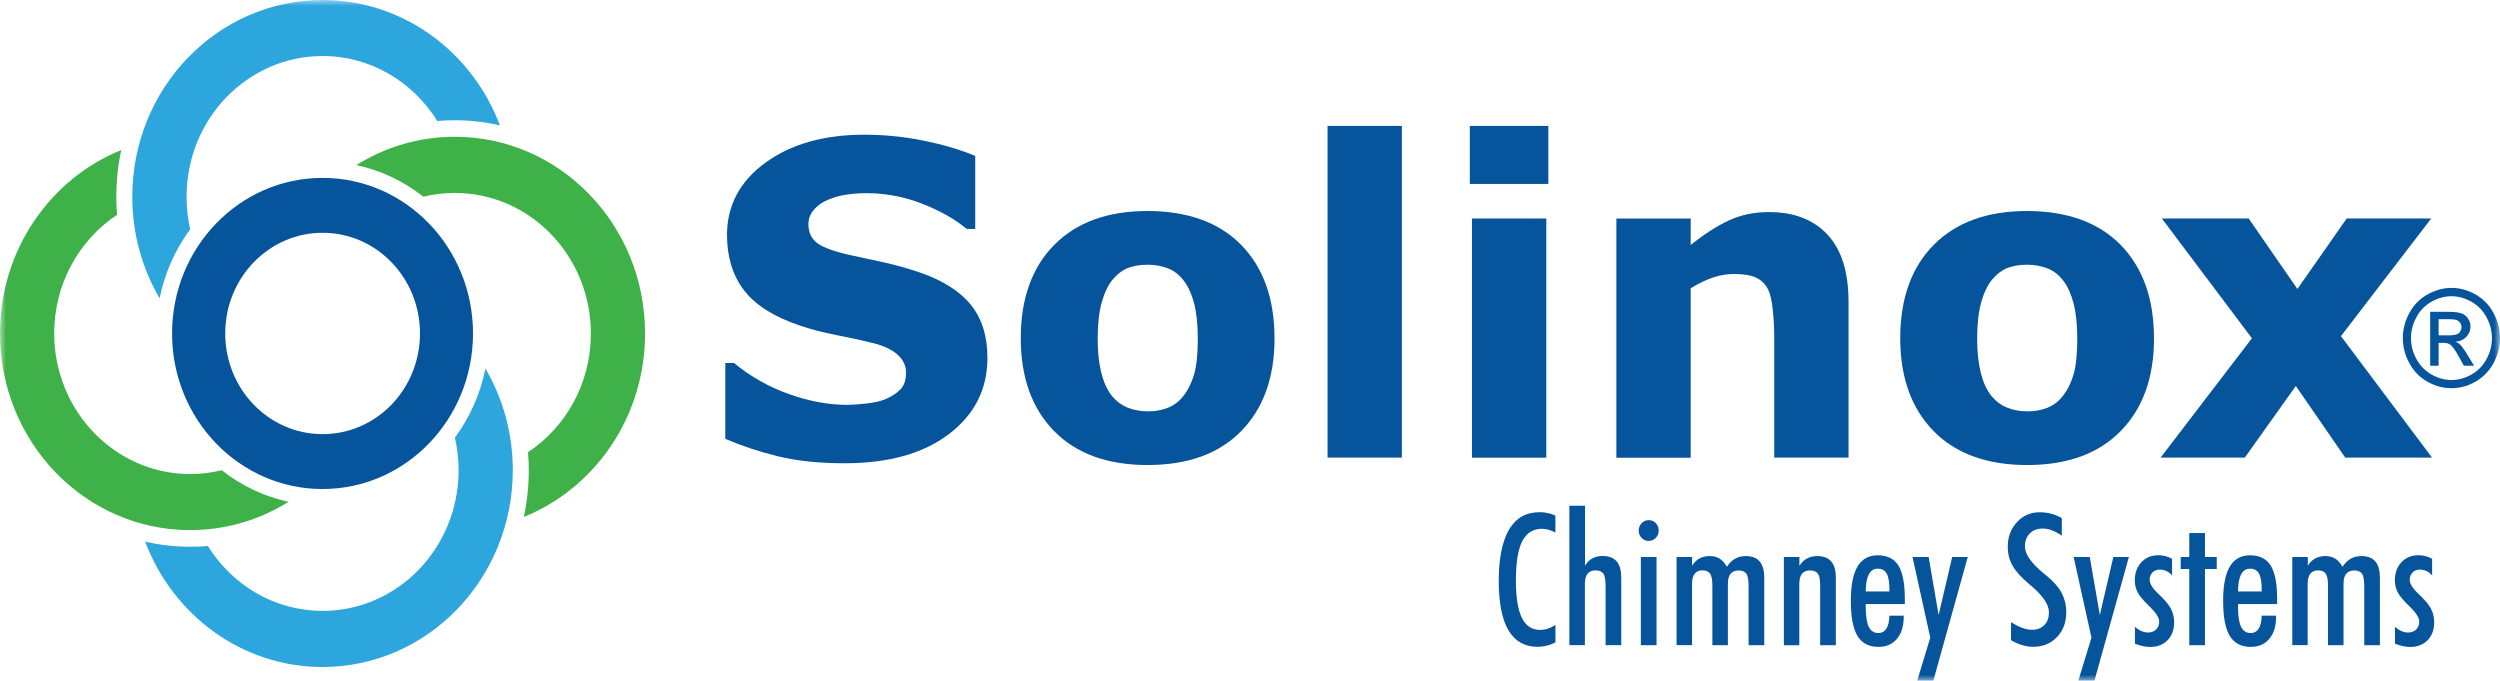
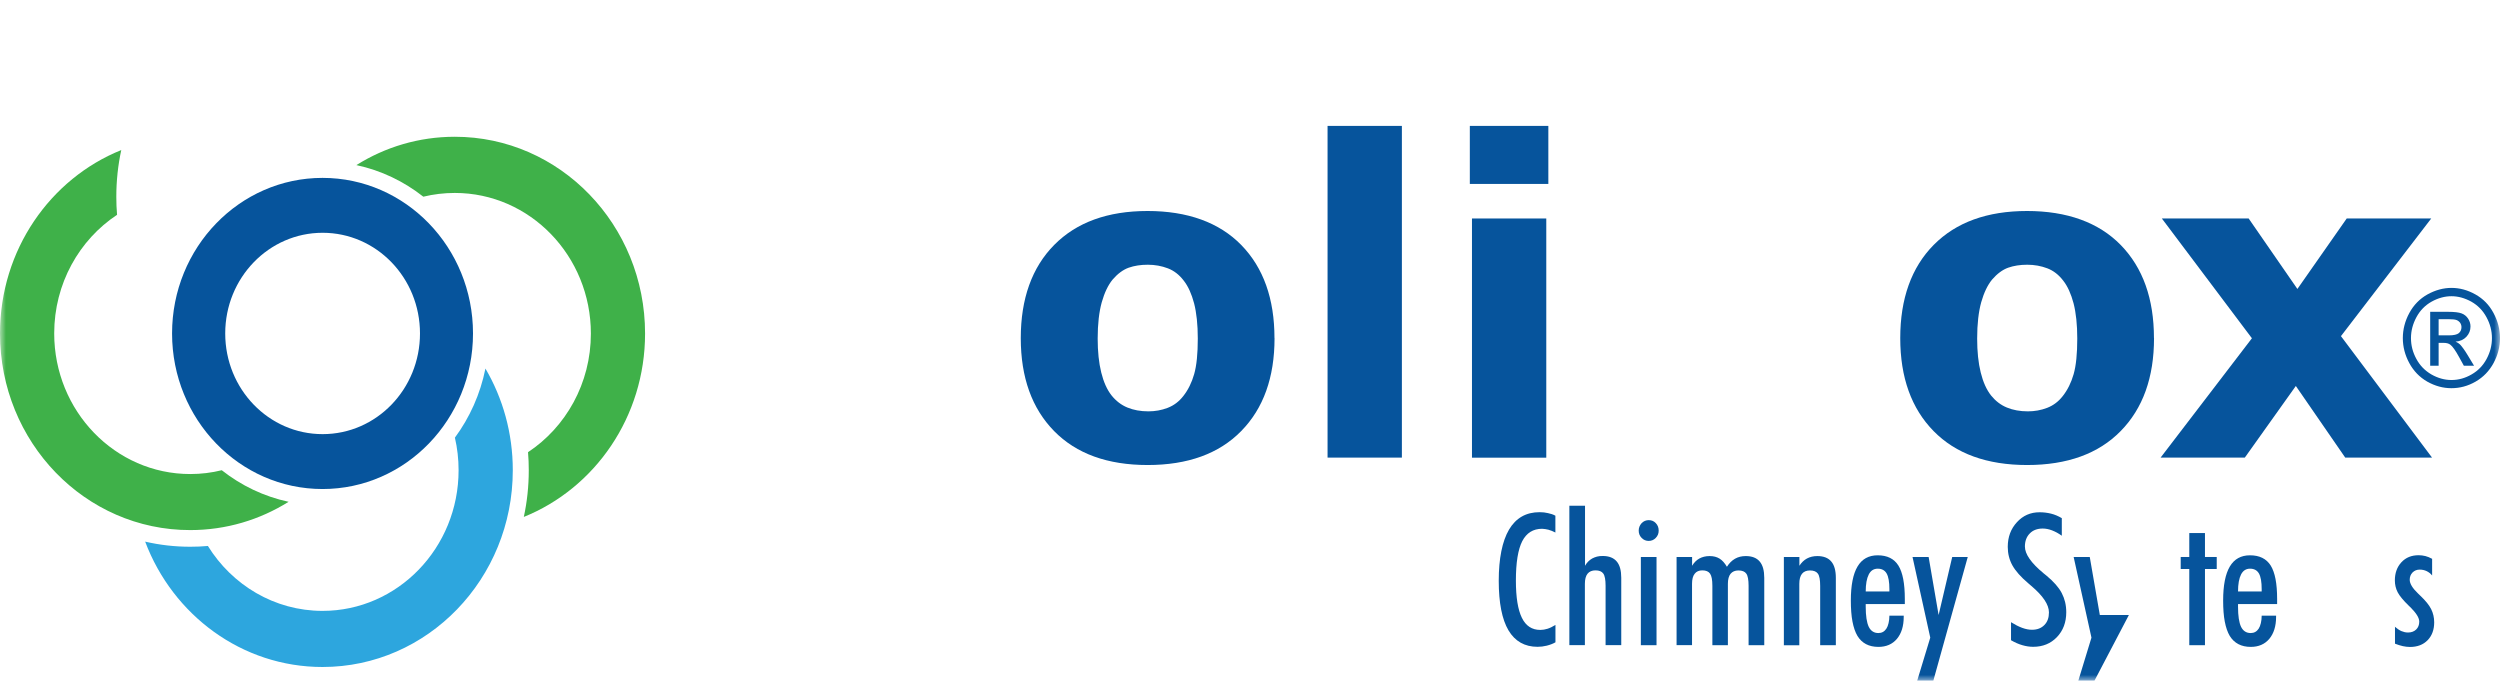
<svg xmlns="http://www.w3.org/2000/svg" width="213" height="58" viewBox="0 0 213 58" fill="none">
  <mask id="mask0_10_90" style="mask-type:luminance" maskUnits="userSpaceOnUse" x="0" y="0" width="213" height="58">
    <path d="M213 0H0V58H213V0Z" fill="white" />
  </mask>
  <g mask="url(#mask0_10_90)">
    <path fill-rule="evenodd" clip-rule="evenodd" d="M207.771 28.573H208.639C209.056 28.573 209.339 28.508 209.491 28.384C209.642 28.254 209.717 28.085 209.717 27.877C209.717 27.74 209.68 27.622 209.61 27.512C209.534 27.407 209.434 27.323 209.307 27.271C209.181 27.219 208.936 27.193 208.59 27.193H207.771V28.573ZM207.052 31.159V26.567H208.583C209.106 26.567 209.485 26.613 209.717 26.698C209.95 26.782 210.139 26.932 210.278 27.14C210.417 27.349 210.486 27.577 210.486 27.811C210.486 28.15 210.372 28.437 210.139 28.691C209.907 28.938 209.598 29.081 209.213 29.107C209.371 29.172 209.496 29.257 209.592 29.348C209.768 29.531 209.988 29.83 210.246 30.26L210.788 31.159H209.919L209.522 30.436C209.213 29.869 208.961 29.511 208.766 29.368C208.634 29.264 208.444 29.212 208.193 29.212H207.771V31.159H207.052ZM208.866 25.238C208.287 25.238 207.72 25.395 207.172 25.701C206.624 26.007 206.189 26.45 205.88 27.023C205.572 27.596 205.415 28.189 205.415 28.808C205.415 29.427 205.565 30.013 205.874 30.579C206.177 31.146 206.606 31.582 207.153 31.901C207.701 32.214 208.275 32.377 208.866 32.377C209.459 32.377 210.032 32.221 210.58 31.901C211.128 31.589 211.557 31.146 211.859 30.579C212.162 30.013 212.313 29.427 212.313 28.808C212.313 28.189 212.156 27.59 211.846 27.023C211.537 26.45 211.109 26.014 210.556 25.701C210.001 25.395 209.44 25.238 208.86 25.238H208.866ZM208.866 24.529C209.56 24.529 210.241 24.711 210.901 25.082C211.563 25.453 212.079 25.975 212.445 26.665C212.816 27.349 213 28.065 213 28.808C213 29.55 212.816 30.254 212.452 30.931C212.086 31.608 211.576 32.136 210.92 32.514C210.265 32.892 209.579 33.074 208.86 33.074C208.142 33.074 207.463 32.885 206.801 32.514C206.145 32.136 205.635 31.608 205.27 30.931C204.904 30.254 204.721 29.544 204.721 28.808C204.721 28.072 204.904 27.349 205.276 26.665C205.647 25.981 206.165 25.453 206.825 25.082C207.487 24.718 208.168 24.529 208.86 24.529H208.866Z" fill="#06549C" />
-     <path d="M84.129 30.488C84.129 33.152 83.039 35.315 80.859 36.975C78.679 38.636 75.712 39.47 71.97 39.47C69.803 39.47 67.919 39.275 66.313 38.884C64.706 38.493 63.201 37.992 61.796 37.392V30.925H62.533C63.925 32.071 65.481 32.957 67.207 33.569C68.933 34.188 70.59 34.494 72.178 34.494C72.587 34.494 73.123 34.455 73.791 34.383C74.459 34.312 75 34.188 75.422 34.019C75.939 33.797 76.361 33.53 76.695 33.198C77.029 32.872 77.193 32.384 77.193 31.739C77.193 31.146 76.947 30.638 76.462 30.208C75.977 29.778 75.265 29.446 74.332 29.218C73.35 28.977 72.31 28.749 71.22 28.541C70.124 28.326 69.097 28.059 68.14 27.733C65.941 26.997 64.36 25.994 63.389 24.731C62.426 23.467 61.941 21.897 61.941 20.022C61.941 17.507 63.031 15.449 65.216 13.86C67.396 12.271 70.206 11.476 73.633 11.476C75.353 11.476 77.054 11.646 78.73 11.991C80.412 12.336 81.861 12.766 83.089 13.287V19.507H82.371C81.319 18.641 80.028 17.918 78.503 17.332C76.978 16.745 75.416 16.459 73.829 16.459C73.268 16.459 72.707 16.498 72.153 16.576C71.598 16.654 71.063 16.804 70.546 17.019C70.093 17.201 69.696 17.475 69.368 17.84C69.04 18.204 68.877 18.628 68.877 19.097C68.877 19.813 69.141 20.36 69.664 20.738C70.193 21.116 71.183 21.468 72.65 21.78C73.608 21.989 74.534 22.184 75.416 22.379C76.298 22.575 77.249 22.842 78.27 23.18C80.273 23.858 81.748 24.783 82.699 25.948C83.65 27.114 84.129 28.632 84.129 30.495" fill="#06549C" />
    <path fill-rule="evenodd" clip-rule="evenodd" d="M100.817 33.745C101.227 33.224 101.535 32.605 101.743 31.876C101.951 31.146 102.052 30.137 102.052 28.847C102.052 27.655 101.945 26.652 101.737 25.844C101.523 25.037 101.233 24.392 100.855 23.91C100.477 23.415 100.03 23.063 99.501 22.861C98.972 22.66 98.404 22.555 97.793 22.555C97.182 22.555 96.641 22.64 96.162 22.809C95.689 22.979 95.229 23.317 94.795 23.819C94.41 24.288 94.102 24.933 93.869 25.753C93.642 26.574 93.522 27.603 93.522 28.847C93.522 29.954 93.623 30.918 93.825 31.732C94.026 32.547 94.316 33.198 94.706 33.693C95.084 34.162 95.532 34.507 96.055 34.722C96.578 34.937 97.17 35.047 97.844 35.047C98.417 35.047 98.965 34.95 99.488 34.748C100.011 34.546 100.452 34.214 100.817 33.745ZM108.591 28.808C108.591 32.156 107.646 34.8 105.75 36.728C103.86 38.656 101.202 39.62 97.781 39.62C94.36 39.62 91.701 38.656 89.811 36.728C87.921 34.8 86.97 32.162 86.97 28.808C86.97 25.454 87.921 22.783 89.824 20.862C91.727 18.94 94.379 17.977 97.775 17.977C101.17 17.977 103.879 18.947 105.763 20.881C107.646 22.816 108.585 25.46 108.585 28.808H108.591Z" fill="#06549C" />
    <path d="M119.44 10.727H113.108V38.988H119.44V10.727Z" fill="#06549C" />
    <path fill-rule="evenodd" clip-rule="evenodd" d="M131.919 10.727V15.671H125.229V10.727H131.919ZM131.743 18.615V38.994H125.412V18.615H131.743Z" fill="#06549C" />
-     <path d="M157.497 38.988H151.166V28.886C151.166 28.065 151.129 27.245 151.046 26.43C150.964 25.616 150.826 25.011 150.624 24.626C150.392 24.177 150.051 23.851 149.597 23.649C149.15 23.441 148.52 23.343 147.714 23.343C147.14 23.343 146.56 23.441 145.969 23.636C145.377 23.832 144.74 24.138 144.047 24.561V39.001H137.715V18.621H144.047V20.875C145.168 19.969 146.245 19.273 147.279 18.791C148.312 18.308 149.458 18.068 150.719 18.068C152.842 18.068 154.505 18.706 155.702 19.989C156.899 21.272 157.497 23.187 157.497 25.74V39.001" fill="#06549C" />
    <path fill-rule="evenodd" clip-rule="evenodd" d="M175.748 33.745C176.157 33.224 176.467 32.605 176.675 31.876C176.883 31.146 176.983 30.137 176.983 28.847C176.983 27.655 176.876 26.652 176.668 25.844C176.454 25.037 176.164 24.392 175.786 23.91C175.407 23.415 174.961 23.063 174.432 22.861C173.903 22.66 173.336 22.555 172.725 22.555C172.113 22.555 171.571 22.64 171.093 22.809C170.62 22.979 170.161 23.317 169.726 23.819C169.341 24.288 169.032 24.933 168.799 25.753C168.572 26.574 168.454 27.603 168.454 28.847C168.454 29.954 168.554 30.918 168.756 31.732C168.957 32.547 169.247 33.198 169.637 33.693C170.015 34.162 170.463 34.507 170.986 34.722C171.508 34.937 172.1 35.047 172.775 35.047C173.348 35.047 173.897 34.95 174.419 34.748C174.942 34.546 175.383 34.214 175.748 33.745ZM183.523 28.808C183.523 32.156 182.577 34.8 180.681 36.728C178.791 38.656 176.133 39.62 172.712 39.62C169.291 39.62 166.633 38.656 164.742 36.728C162.852 34.8 161.901 32.162 161.901 28.808C161.901 25.454 162.852 22.783 164.755 20.862C166.657 18.94 169.31 17.977 172.706 17.977C176.101 17.977 178.81 18.947 180.694 20.881C182.577 22.816 183.517 25.46 183.517 28.808H183.523Z" fill="#06549C" />
    <path d="M207.21 38.988H199.814L195.605 32.885L191.258 38.988H184.083L191.863 28.821L184.19 18.615H191.586L195.738 24.62L199.94 18.615H207.141L199.449 28.639L207.21 38.988Z" fill="#06549C" />
    <path d="M132.525 54.724C132.405 54.789 132.292 54.847 132.178 54.887C132.065 54.932 131.938 54.971 131.788 55.01C131.523 55.076 131.259 55.108 131 55.108C129.904 55.108 129.079 54.639 128.524 53.708C127.969 52.77 127.693 51.363 127.693 49.481C127.693 47.598 127.988 46.113 128.569 45.123C129.154 44.133 130.023 43.638 131.17 43.638C131.435 43.638 131.668 43.664 131.882 43.717C132.116 43.762 132.33 43.834 132.519 43.938V45.371C132.324 45.267 132.122 45.188 131.919 45.13C131.844 45.11 131.756 45.091 131.655 45.078C131.548 45.065 131.46 45.052 131.39 45.052C130.623 45.052 130.062 45.403 129.696 46.107C129.337 46.81 129.154 47.931 129.154 49.461C129.154 50.894 129.325 51.949 129.665 52.64C130.004 53.33 130.527 53.669 131.233 53.669C131.435 53.669 131.643 53.636 131.844 53.571C132.052 53.506 132.279 53.395 132.525 53.245V54.724Z" fill="#06549C" />
    <path d="M133.709 54.971V43.091H135.044V48.204C135.19 47.944 135.391 47.735 135.65 47.585C135.781 47.514 135.92 47.462 136.066 47.422C136.21 47.383 136.374 47.37 136.557 47.37C137.086 47.37 137.482 47.527 137.741 47.833C138.005 48.139 138.131 48.608 138.131 49.233V54.965H136.796V49.91C136.796 49.403 136.733 49.051 136.601 48.868C136.475 48.686 136.248 48.595 135.933 48.595C135.637 48.595 135.41 48.693 135.259 48.881C135.108 49.07 135.032 49.357 135.032 49.741V54.965H133.697" fill="#06549C" />
    <path fill-rule="evenodd" clip-rule="evenodd" d="M139.801 54.971V47.455H141.136V54.971H139.801ZM139.618 45.208C139.618 44.967 139.701 44.759 139.864 44.576C140.035 44.4 140.236 44.316 140.475 44.316C140.714 44.316 140.916 44.4 141.074 44.57C141.237 44.739 141.32 44.954 141.32 45.208C141.32 45.462 141.237 45.657 141.068 45.833C140.903 46.003 140.702 46.087 140.468 46.087C140.236 46.087 140.035 46.003 139.87 45.833C139.701 45.664 139.618 45.456 139.618 45.208Z" fill="#06549C" />
    <path d="M142.844 54.971V47.455H144.167V48.204C144.33 47.931 144.538 47.722 144.784 47.586C145.037 47.449 145.326 47.377 145.66 47.377C145.994 47.377 146.271 47.449 146.504 47.592C146.738 47.735 146.945 47.97 147.134 48.289C147.323 47.989 147.55 47.761 147.821 47.605C148.092 47.449 148.4 47.377 148.741 47.377C149.27 47.377 149.666 47.533 149.925 47.84C150.189 48.146 150.315 48.615 150.315 49.24V54.971H148.98V49.917C148.98 49.409 148.917 49.057 148.785 48.875C148.659 48.693 148.432 48.602 148.111 48.602C147.821 48.602 147.601 48.699 147.443 48.888C147.292 49.077 147.216 49.364 147.216 49.741V54.971H145.894V49.917C145.894 49.409 145.83 49.064 145.698 48.875C145.566 48.686 145.345 48.595 145.037 48.595C144.752 48.595 144.532 48.693 144.388 48.882C144.236 49.07 144.161 49.357 144.161 49.735V54.965H142.837" fill="#06549C" />
    <path d="M151.985 54.971V47.455H153.308V48.204C153.485 47.931 153.699 47.722 153.95 47.586C154.203 47.449 154.499 47.377 154.839 47.377C155.368 47.377 155.765 47.533 156.023 47.84C156.287 48.146 156.414 48.615 156.414 49.24V54.971H155.079V49.917C155.079 49.409 155.015 49.057 154.884 48.875C154.751 48.693 154.53 48.602 154.209 48.602C153.907 48.602 153.68 48.699 153.528 48.888C153.378 49.077 153.301 49.364 153.301 49.748V54.978H151.979" fill="#06549C" />
    <path fill-rule="evenodd" clip-rule="evenodd" d="M162.197 52.464V52.562C162.197 53.35 162.002 53.968 161.618 54.431C161.233 54.887 160.704 55.115 160.042 55.115C159.23 55.115 158.631 54.802 158.253 54.177C158.065 53.858 157.926 53.454 157.831 52.959C157.737 52.464 157.692 51.871 157.692 51.168C157.692 49.872 157.881 48.908 158.26 48.269C158.637 47.631 159.211 47.312 159.98 47.312C160.792 47.312 161.379 47.605 161.743 48.185C162.109 48.771 162.291 49.715 162.291 51.031V51.467H158.959V51.689C158.959 52.477 159.048 53.043 159.217 53.402C159.387 53.753 159.665 53.936 160.036 53.936C160.327 53.936 160.552 53.812 160.717 53.565C160.798 53.441 160.862 53.285 160.906 53.089C160.95 52.9 160.976 52.685 160.976 52.457H162.203M158.952 50.393H160.976V50.204C160.976 49.585 160.899 49.136 160.742 48.862C160.584 48.589 160.333 48.452 159.986 48.452C159.639 48.452 159.387 48.614 159.217 48.947C159.048 49.279 158.959 49.761 158.959 50.399L158.952 50.393Z" fill="#06549C" />
    <path d="M162.947 47.455H164.32L165.17 52.399L166.329 47.455H167.653L164.718 58H163.343L164.459 54.327L162.947 47.455Z" fill="#06549C" />
    <path d="M171.339 53.011C171.672 53.219 171.987 53.382 172.29 53.493C172.592 53.604 172.869 53.656 173.121 53.656C173.569 53.656 173.921 53.519 174.18 53.252C174.445 52.985 174.57 52.627 174.57 52.177C174.57 51.519 174.066 50.764 173.064 49.917L172.8 49.689C172.17 49.155 171.723 48.647 171.457 48.172C171.194 47.696 171.061 47.169 171.061 46.595C171.061 45.755 171.32 45.058 171.842 44.492C172.359 43.925 173.001 43.645 173.77 43.645C174.104 43.645 174.432 43.684 174.747 43.762C175.062 43.84 175.37 43.971 175.666 44.147V45.644C175.521 45.54 175.383 45.456 175.257 45.384C175.124 45.312 174.985 45.247 174.835 45.188C174.563 45.084 174.299 45.032 174.041 45.032C173.582 45.032 173.209 45.169 172.939 45.449C172.661 45.729 172.522 46.1 172.522 46.563C172.522 47.208 173.052 47.97 174.117 48.849L174.343 49.031C174.968 49.546 175.407 50.047 175.66 50.529C175.912 51.011 176.045 51.552 176.045 52.158C176.045 53.024 175.78 53.727 175.251 54.281C174.721 54.834 174.047 55.108 173.222 55.108C172.933 55.108 172.624 55.063 172.308 54.971C171.987 54.88 171.665 54.737 171.339 54.548V53.004" fill="#06549C" />
-     <path d="M176.675 47.455H178.048L178.905 52.399L180.057 47.455H181.381L178.445 58H177.071L178.192 54.327L176.675 47.455Z" fill="#06549C" />
-     <path d="M181.878 53.389C182.048 53.545 182.238 53.675 182.433 53.766C182.534 53.805 182.628 53.838 182.716 53.858C182.798 53.877 182.898 53.89 183.005 53.89C183.29 53.89 183.523 53.805 183.699 53.636C183.875 53.467 183.963 53.239 183.963 52.965C183.963 52.646 183.718 52.249 183.232 51.76L183.082 51.617C182.602 51.154 182.281 50.764 182.124 50.458C181.966 50.151 181.885 49.813 181.885 49.448C181.885 48.823 182.073 48.302 182.446 47.904C182.817 47.501 183.309 47.305 183.907 47.305C184.108 47.305 184.303 47.331 184.487 47.377C184.669 47.422 184.858 47.501 185.059 47.611V49.031C184.927 48.868 184.77 48.745 184.594 48.66C184.417 48.575 184.215 48.53 184.001 48.53C183.755 48.53 183.554 48.614 183.39 48.777C183.226 48.94 183.151 49.148 183.151 49.396C183.151 49.722 183.384 50.112 183.856 50.562L184.064 50.764C184.505 51.181 184.808 51.558 184.978 51.897C185.147 52.242 185.237 52.614 185.237 53.024C185.237 53.656 185.047 54.164 184.676 54.548C184.297 54.932 183.8 55.121 183.17 55.121C182.975 55.121 182.767 55.095 182.559 55.05C182.351 55.004 182.131 54.932 181.897 54.841V53.389" fill="#06549C" />
+     <path d="M176.675 47.455H178.048L178.905 52.399H181.381L178.445 58H177.071L178.192 54.327L176.675 47.455Z" fill="#06549C" />
    <path d="M186.527 54.971V48.478H185.796V47.455H186.527V45.416H187.863V47.455H188.865V48.478H187.863V54.971H186.527Z" fill="#06549C" />
    <path fill-rule="evenodd" clip-rule="evenodd" d="M193.923 52.464V52.562C193.923 53.35 193.728 53.968 193.344 54.431C192.959 54.887 192.43 55.115 191.768 55.115C190.956 55.115 190.358 54.802 189.973 54.177C189.785 53.858 189.646 53.454 189.551 52.959C189.457 52.464 189.412 51.871 189.412 51.168C189.412 49.872 189.602 48.908 189.98 48.269C190.358 47.631 190.931 47.312 191.7 47.312C192.512 47.312 193.098 47.605 193.464 48.185C193.829 48.771 194.011 49.715 194.011 51.031V51.467H190.68V51.689C190.68 52.477 190.768 53.043 190.937 53.402C191.108 53.753 191.385 53.936 191.757 53.936C192.046 53.936 192.273 53.812 192.437 53.565C192.518 53.441 192.582 53.285 192.625 53.089C192.67 52.9 192.695 52.685 192.695 52.457H193.923M190.673 50.393H192.695V50.204C192.695 49.585 192.619 49.136 192.462 48.862C192.304 48.589 192.053 48.452 191.706 48.452C191.359 48.452 191.108 48.614 190.937 48.947C190.768 49.279 190.68 49.761 190.68 50.399L190.673 50.393Z" fill="#06549C" />
-     <path d="M195.303 54.971V47.455H196.626V48.204C196.789 47.931 196.997 47.722 197.243 47.586C197.496 47.449 197.785 47.377 198.113 47.377C198.441 47.377 198.724 47.449 198.957 47.592C199.19 47.735 199.398 47.97 199.587 48.289C199.776 47.989 200.003 47.761 200.274 47.605C200.544 47.449 200.853 47.377 201.193 47.377C201.723 47.377 202.12 47.533 202.378 47.84C202.643 48.146 202.768 48.615 202.768 49.24V54.971H201.433V49.917C201.433 49.409 201.371 49.057 201.238 48.875C201.112 48.693 200.885 48.602 200.564 48.602C200.274 48.602 200.054 48.699 199.895 48.888C199.745 49.077 199.668 49.364 199.668 49.741V54.971H198.346V49.917C198.346 49.409 198.283 49.064 198.151 48.875C198.019 48.686 197.798 48.595 197.489 48.595C197.206 48.595 196.986 48.693 196.84 48.882C196.689 49.07 196.614 49.357 196.614 49.735V54.965H195.29" fill="#06549C" />
    <path d="M204.035 53.389C204.205 53.545 204.394 53.675 204.589 53.766C204.689 53.805 204.785 53.838 204.873 53.858C204.955 53.877 205.055 53.89 205.163 53.89C205.446 53.89 205.679 53.805 205.856 53.636C206.032 53.467 206.12 53.239 206.12 52.965C206.12 52.646 205.874 52.249 205.389 51.76L205.238 51.617C204.76 51.154 204.438 50.764 204.28 50.458C204.123 50.151 204.042 49.813 204.042 49.448C204.042 48.823 204.23 48.302 204.602 47.904C204.974 47.501 205.465 47.305 206.064 47.305C206.265 47.305 206.46 47.331 206.643 47.377C206.825 47.422 207.015 47.501 207.217 47.611V49.031C207.084 48.868 206.927 48.745 206.75 48.66C206.574 48.575 206.372 48.53 206.158 48.53C205.912 48.53 205.711 48.614 205.546 48.777C205.389 48.94 205.308 49.148 205.308 49.396C205.308 49.722 205.541 50.112 206.013 50.562L206.221 50.764C206.662 51.181 206.964 51.558 207.135 51.897C207.305 52.242 207.393 52.614 207.393 53.024C207.393 53.656 207.204 54.164 206.831 54.548C206.454 54.932 205.957 55.121 205.327 55.121C205.131 55.121 204.923 55.095 204.715 55.05C204.507 55.004 204.287 54.932 204.053 54.841V53.389" fill="#06549C" />
-     <path d="M11.271 16.765C11.271 7.503 18.528 0 27.48 0C34.36 0 40.237 4.429 42.594 10.682C41.359 10.395 40.067 10.245 38.751 10.245C38.247 10.245 37.749 10.265 37.258 10.31C35.197 6.982 31.588 4.774 27.486 4.774C21.086 4.774 15.895 10.141 15.895 16.758C15.895 17.716 16.002 18.641 16.203 19.533C14.943 21.239 14.036 23.246 13.601 25.421C12.121 22.894 11.271 19.93 11.271 16.758" fill="#2DA6DE" />
    <path d="M30.372 14.062C32.816 12.531 35.683 11.652 38.751 11.652C47.703 11.652 54.96 19.155 54.96 28.417C54.96 35.529 50.676 41.606 44.629 44.042C44.906 42.766 45.051 41.43 45.051 40.069C45.051 39.548 45.032 39.034 44.988 38.526C48.207 36.396 50.343 32.664 50.343 28.424C50.343 21.806 45.151 16.439 38.751 16.439C37.825 16.439 36.93 16.55 36.067 16.758C34.416 15.456 32.476 14.518 30.372 14.069" fill="#3FB149" />
    <path d="M0 28.41C0 21.298 4.284 15.221 10.332 12.785C10.055 14.062 9.91 15.397 9.91 16.758C9.91 17.279 9.929 17.794 9.973 18.302C6.753 20.432 4.618 24.164 4.618 28.404C4.618 35.021 9.809 40.388 16.21 40.388C17.136 40.388 18.03 40.278 18.893 40.063C20.544 41.365 22.484 42.303 24.588 42.753C22.144 44.283 19.278 45.163 16.21 45.163C7.257 45.175 0 37.672 0 28.41Z" fill="#3FB149" />
    <path d="M17.709 46.511C19.769 49.839 23.379 52.047 27.48 52.047C33.881 52.047 39.072 46.68 39.072 40.063C39.072 39.105 38.965 38.18 38.757 37.288C40.017 35.582 40.924 33.575 41.359 31.4C42.839 33.927 43.69 36.891 43.69 40.063C43.69 49.318 36.432 56.828 27.48 56.828C20.601 56.828 14.723 52.399 12.367 46.146C13.601 46.433 14.893 46.582 16.21 46.582C16.714 46.582 17.211 46.563 17.703 46.517" fill="#2DA6DE" />
    <path fill-rule="evenodd" clip-rule="evenodd" d="M14.66 28.41C14.66 21.09 20.399 15.156 27.48 15.156C34.561 15.156 40.3 21.09 40.3 28.41C40.3 35.731 34.561 41.665 27.48 41.665C20.399 41.665 14.66 35.731 14.66 28.41ZM19.189 28.41C19.189 23.675 22.9 19.833 27.486 19.833C32.073 19.833 35.783 23.669 35.783 28.41C35.783 33.152 32.073 36.988 27.486 36.988C22.9 36.988 19.189 33.152 19.189 28.41Z" fill="#06549C" />
  </g>
</svg>